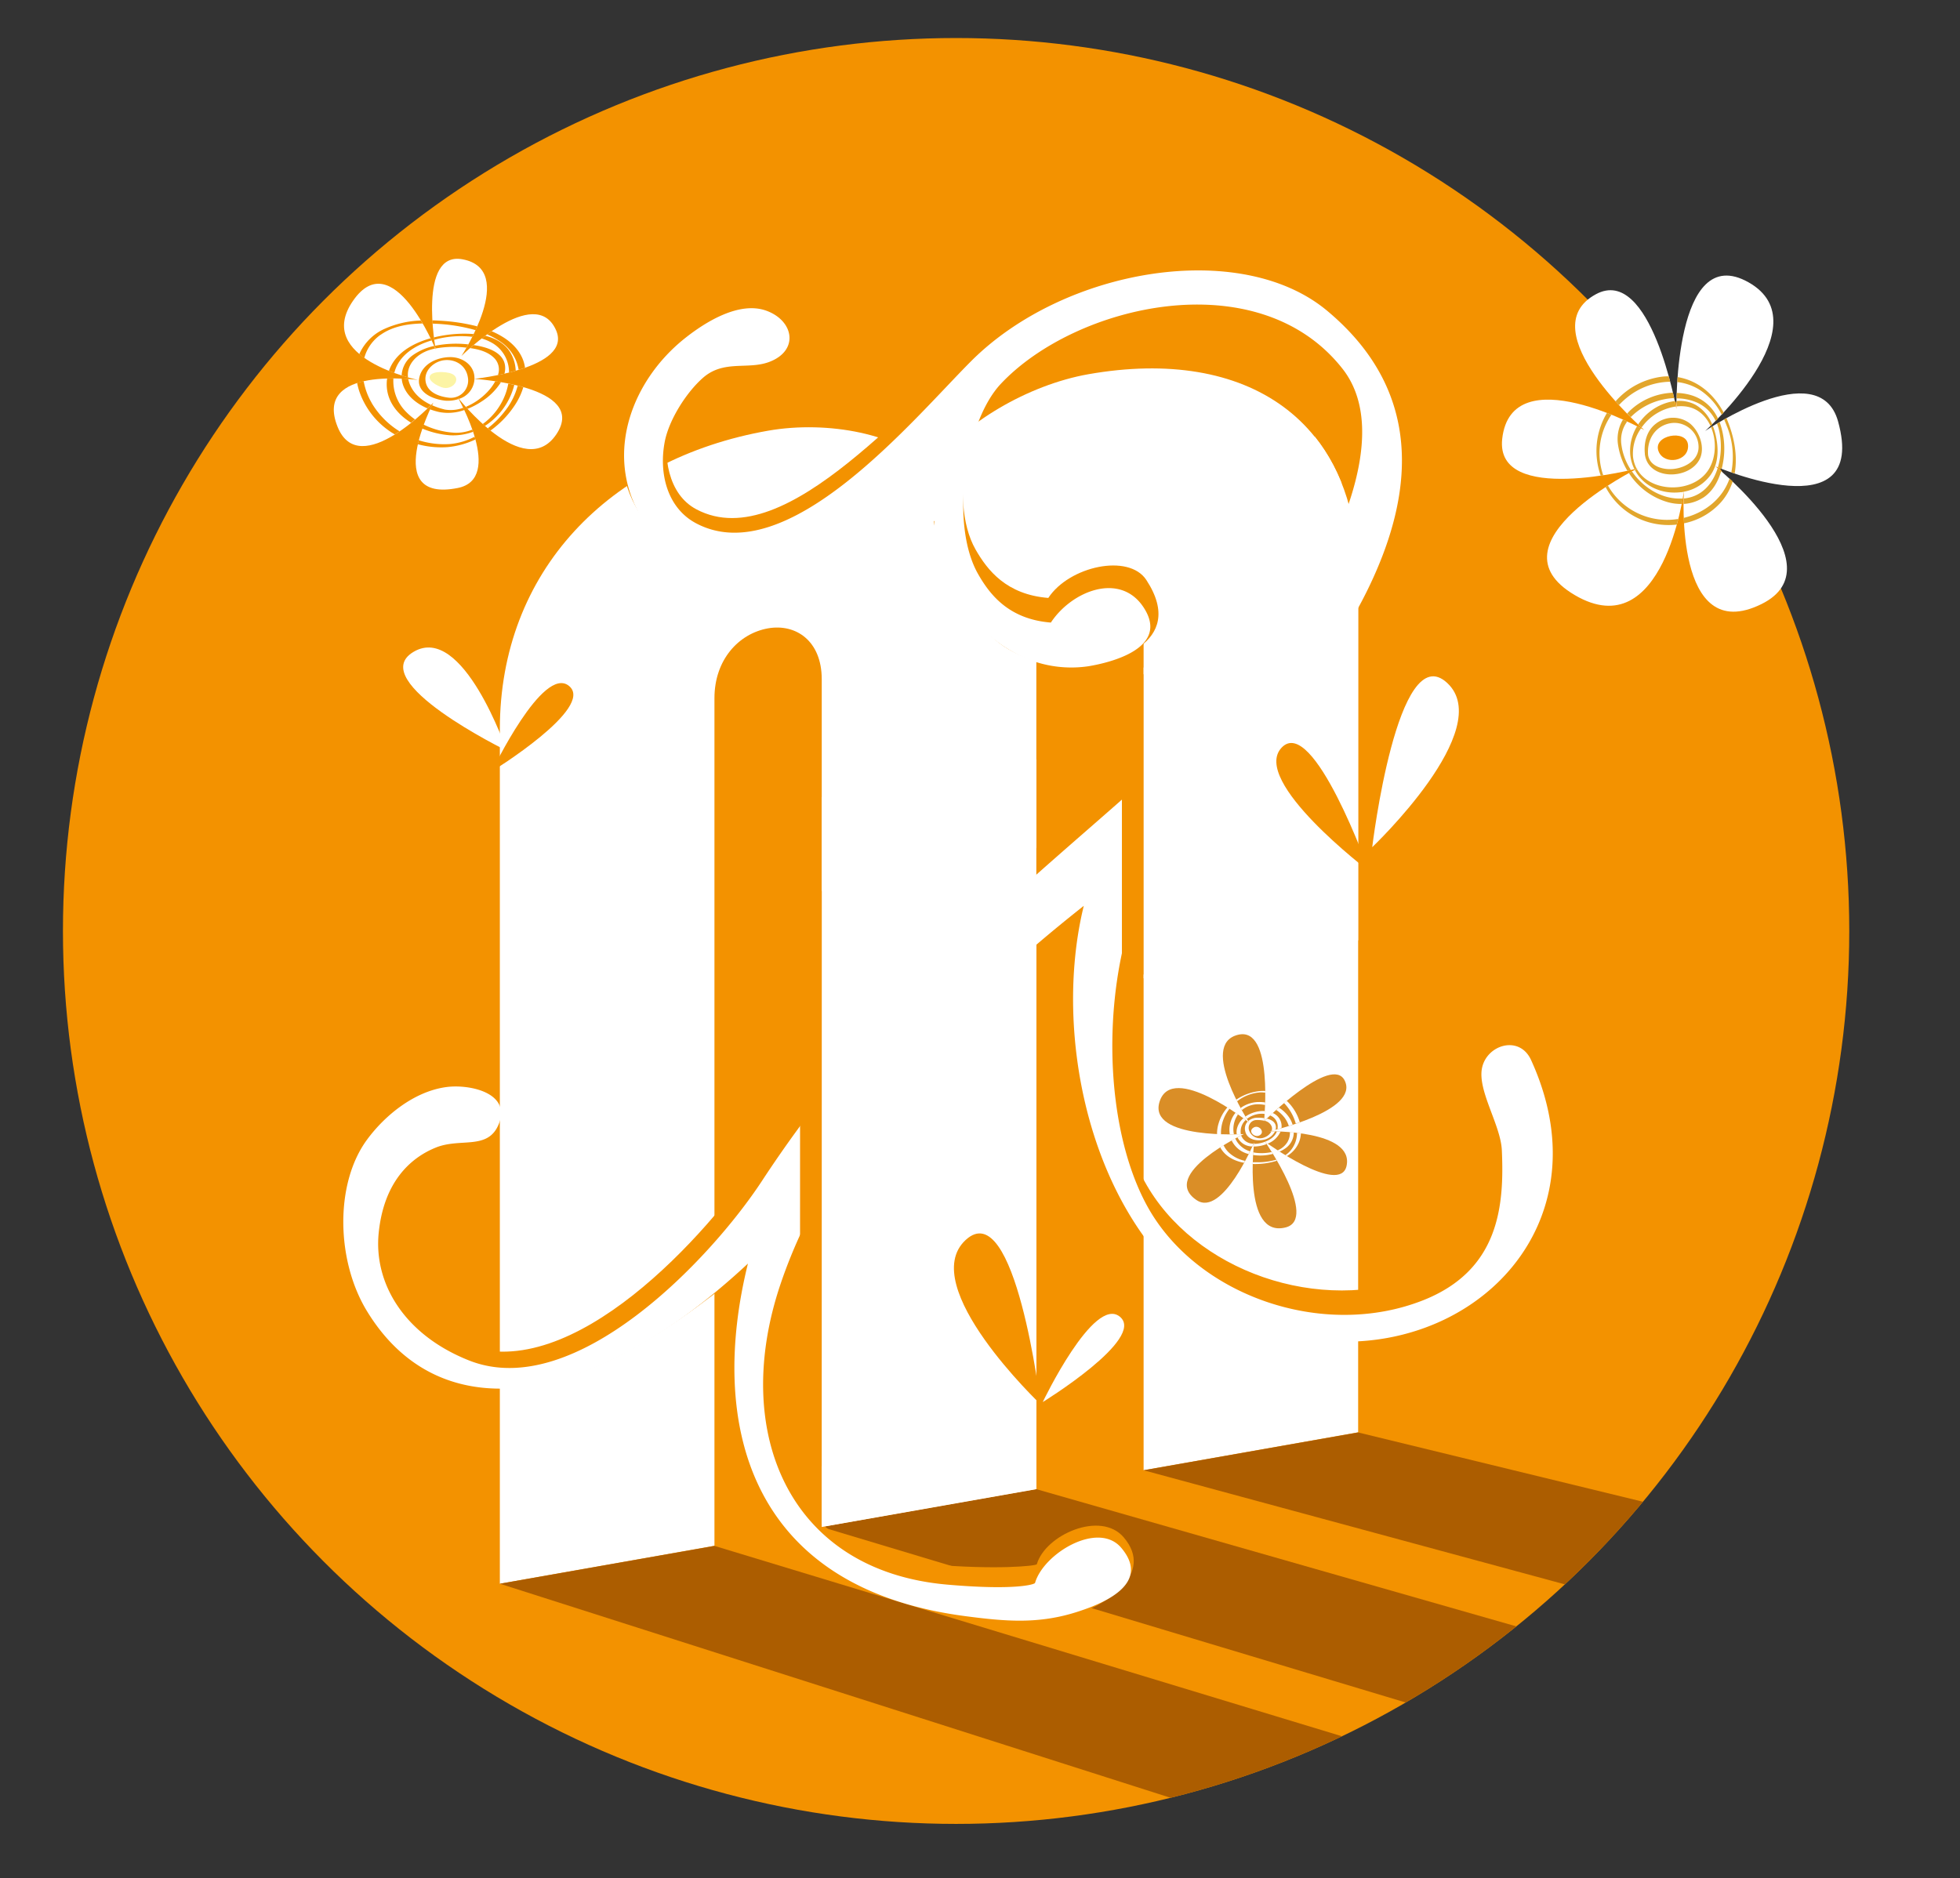
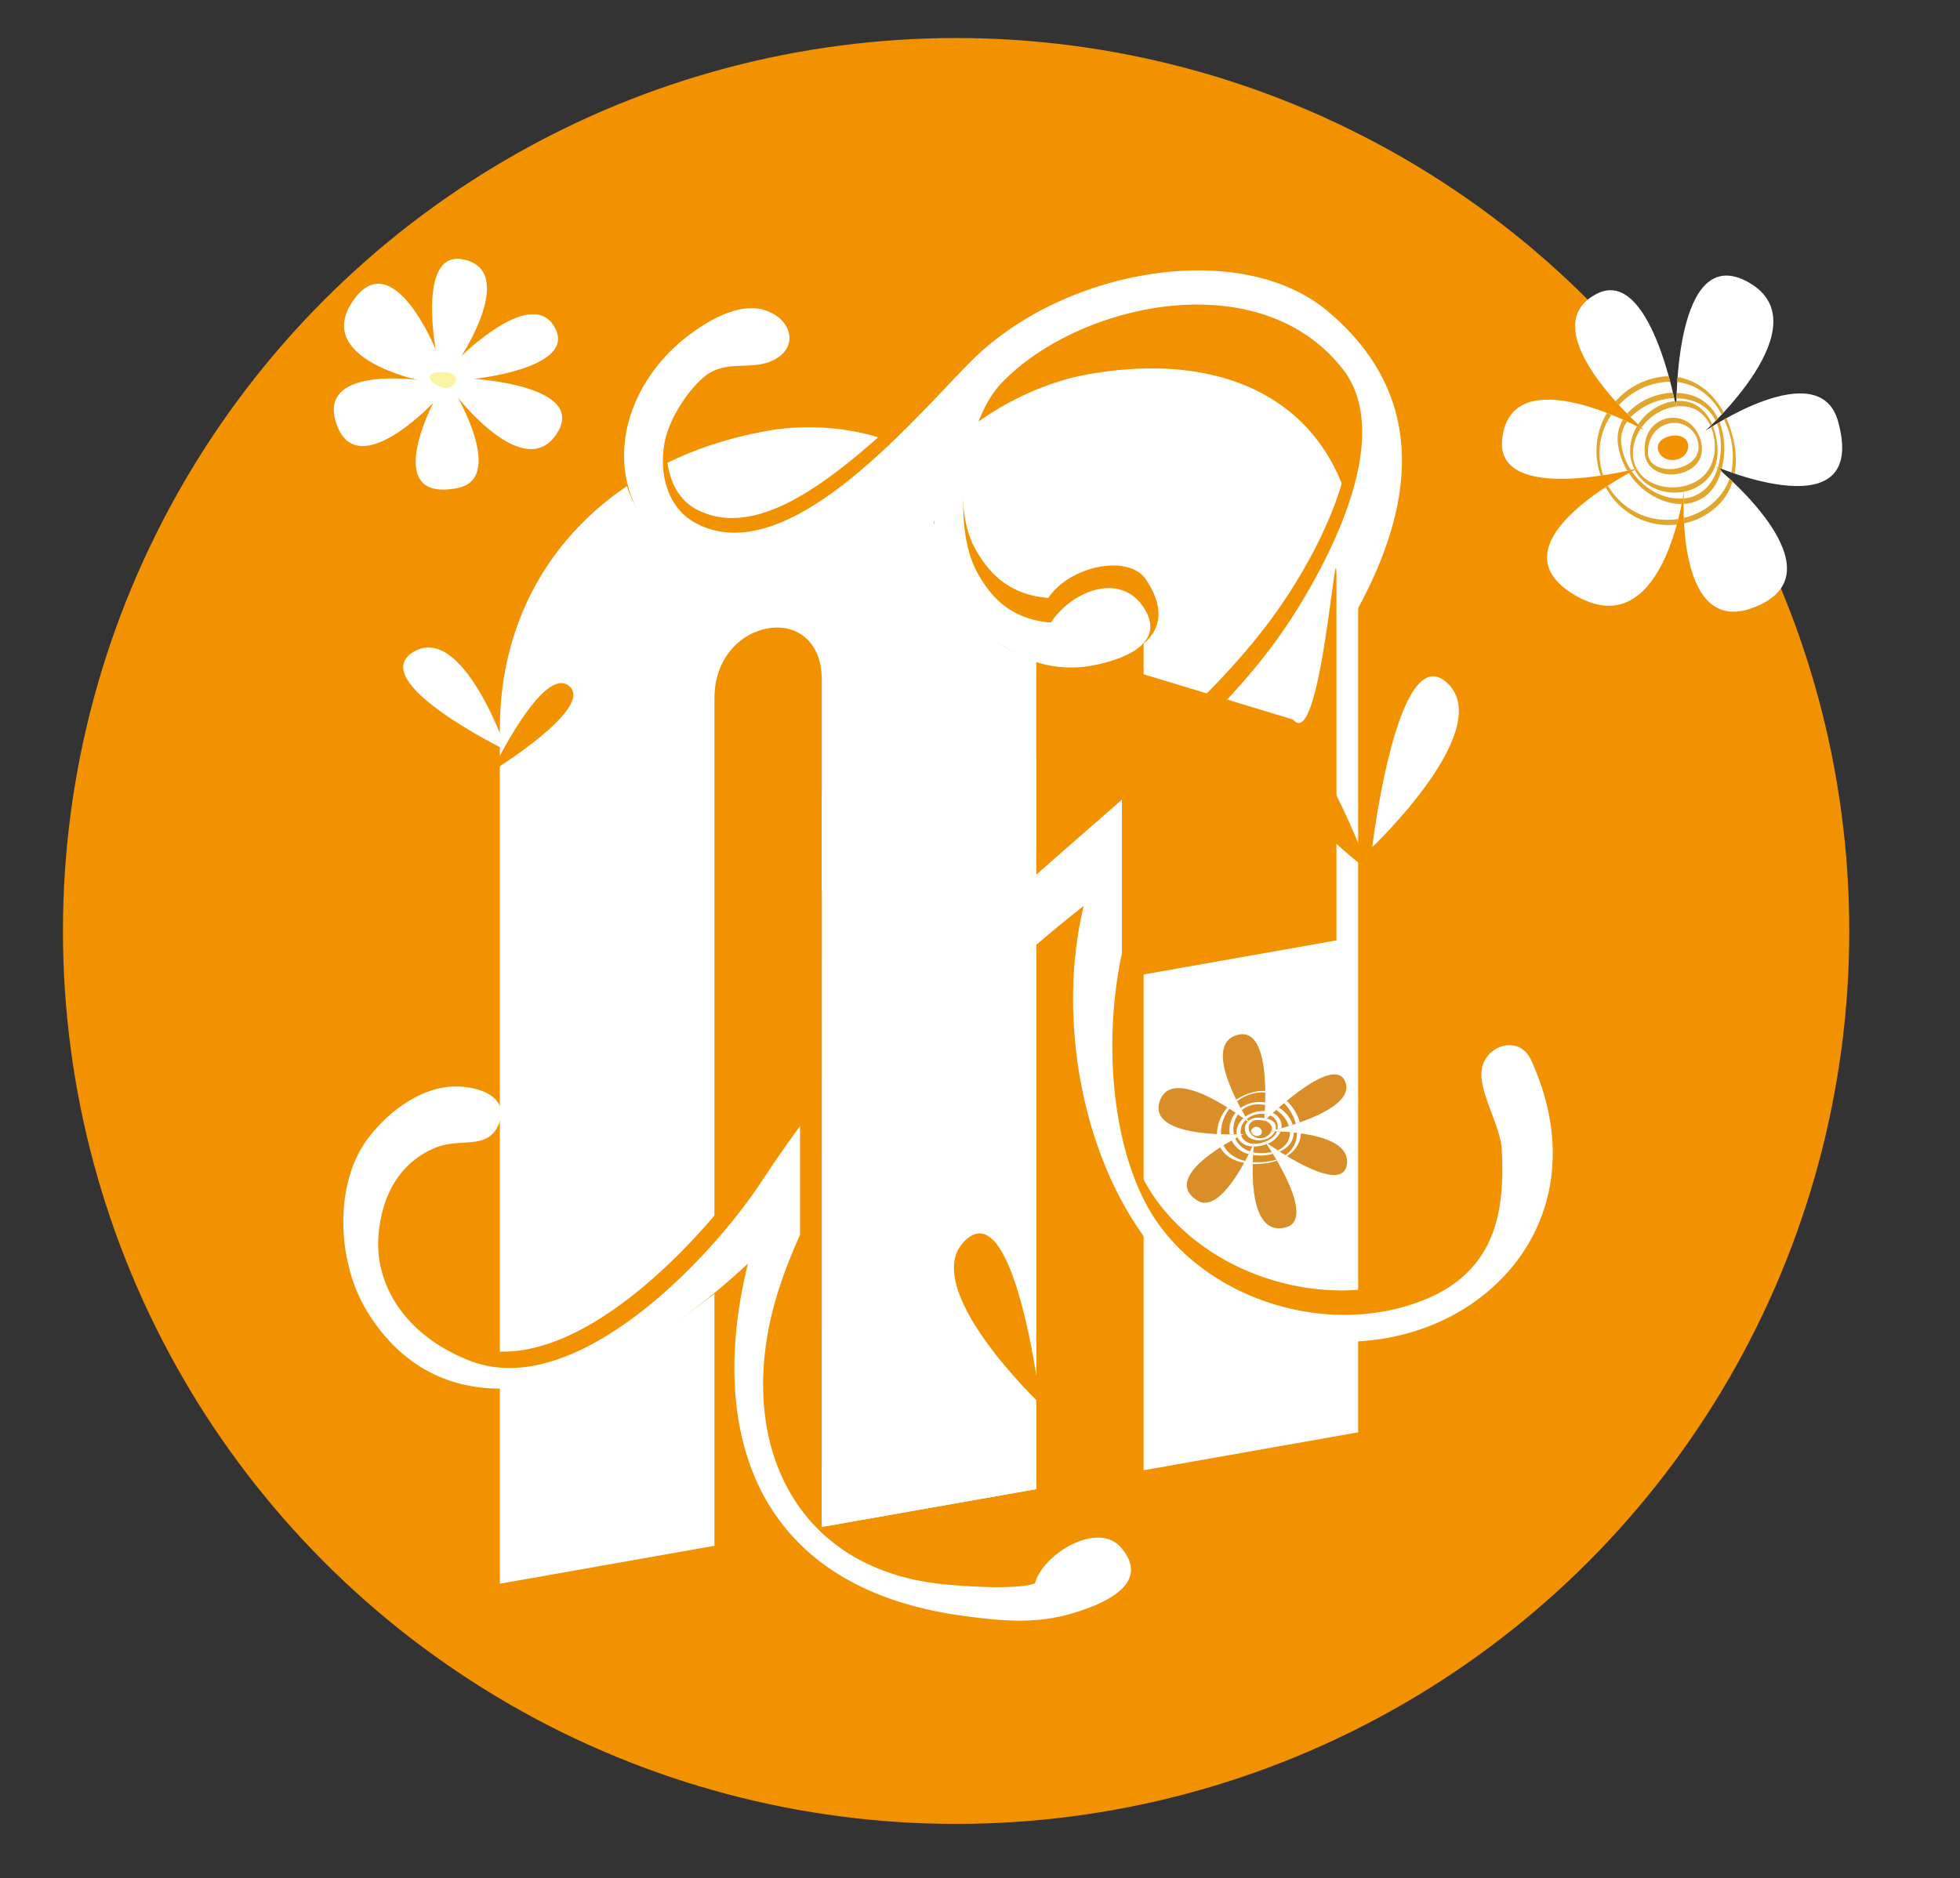
<svg xmlns="http://www.w3.org/2000/svg" viewBox="0 0 723.07 693.07">
  <rect x="0" y="0" width="723.07" height="693.07" fill="#333333" stroke="none" />
  <defs>
    <style>.cls-1{fill:none;}.cls-2{isolation:isolate;}.cls-3{fill:#f39200;}.cls-4{fill:#fff;}.cls-5{clip-path:url(#clip-path);}.cls-6{mix-blend-mode:multiply;}.cls-7{fill:#ac5d00;}.cls-8{fill:#da8e27;}.cls-9{fill:#e2a62c;}.cls-10{fill:#fcf4a5;}</style>
    <clipPath id="clip-path">
-       <circle class="cls-1" cx="352.72" cy="343.53" r="329.5" />
-     </clipPath>
+       </clipPath>
  </defs>
  <title>logo-Magnanerie1</title>
  <g class="cls-2">
    <g id="Calque_1" data-name="Calque 1">
      <circle class="cls-3" cx="352.72" cy="343.53" r="329.5" />
      <path class="cls-4" d="M401.51,138.09c-22.17,3.92-46.18,18-58.16,34.38-11.4-12.21-37.79-17.44-60-13.54-58.77,10.35-98.95,52-98.95,110.17V584.4l79.17-14V257.62c0-14.22,9-23.85,19.78-25.76,10.2-1.79,19.8,4.56,19.8,18.78l0,312.82,79.17-14V236.69c0-14.22,9-23.85,19.79-25.75,10.2-1.79,19.78,4.56,19.78,18.78V542.53l79.15-14,0-315.3C501.05,155.16,460.29,127.74,401.51,138.09Z" />
      <g class="cls-5">
        <g class="cls-6">
-           <polygon class="cls-7" points="599.21 652.47 303.14 563.46 382.31 549.51 708.69 642.83 708.69 652.47 599.21 652.47" />
          <polygon class="cls-7" points="452.53 670 184.41 584.4 263.58 570.44 533.89 652.47 452.53 670" />
          <polygon class="cls-7" points="708.69 620.24 421.89 542.53 501.04 528.58 708.69 579.12 708.69 620.24" />
        </g>
      </g>
      <path class="cls-8" d="M468.36,417.45s31.23-.5,28.41,12.75c-2.37,11.16-30-8.81-30-8.81s19.74,28.52,7.47,31.55c-16,4-11.55-31.39-11.55-31.39S451,449.22,441.47,442.87c-14.12-9.4,17.41-24.39,17.41-24.39s-35.51,2.15-31.11-11.93c4.63-14.81,33.08,7.71,33.08,7.71s-18.77-28.8-4.15-32.42c13.26-3.29,9.62,31.9,9.62,31.9s25-24.83,29.76-15C501.58,410,468.36,417.45,468.36,417.45Z" />
      <path class="cls-4" d="M462.19,416.26c2-1.6,4.58,1.3,2.68,2.57S460.4,417.66,462.19,416.26Z" />
      <path class="cls-4" d="M457.87,419l-1.34.69a6.06,6.06,0,0,0,5.31,3.35H462l.44-1A4.86,4.86,0,0,1,457.87,419Zm8.21,1.61a6.1,6.1,0,0,0,4.31-3.13l-1.35,0a4.6,4.6,0,0,1-2.43,2.17,4.26,4.26,0,0,1-5.62-2.07,2.9,2.9,0,0,1,2.37-4.27,12,12,0,0,1,3,.24c0-.2,0-.52.08-.95a15,15,0,0,0-2.69-.15h-.18a5.13,5.13,0,0,0-3.09,1.24l.39.61-.56-.44a3.72,3.72,0,0,0-.94,3.53C460,420.44,463.41,421.16,466.08,420.6Zm6.34-3.06-1.36-.05c-1,2.73-4.46,4.17-7.2,4.52a7.46,7.46,0,0,1-1.27.05c0,.25-.06.59-.1,1a13.08,13.08,0,0,0,4.76-.89l-.52-.78.89.63A8.61,8.61,0,0,0,472.42,417.53Zm-3.3-1.89a2.33,2.33,0,0,1,0,1.62l1.47-.37a3.6,3.6,0,0,0,.11-1c-.06-1.82-1.61-2.72-3.33-3.14l-.84.81A3.46,3.46,0,0,1,469.12,415.65Zm-9.55-2.36-.88-.65a7.27,7.27,0,0,0-2.43,4.18,5.25,5.25,0,0,0,0,1.76l1.53,0a4.88,4.88,0,0,1-.1-1.1A5.72,5.72,0,0,1,459.57,413.28ZM478.49,418a10.2,10.2,0,0,1-2,6.07,9.57,9.57,0,0,1-2.3,2.19l.56.34a10.7,10.7,0,0,0,4.44-5.06,10.5,10.5,0,0,0,.74-3.35Zm-24.8.57h1.51a9.48,9.48,0,0,1,1.43-7.22l.09-.13-.9-.62c-.19.23-.37.46-.54.71A10,10,0,0,0,453.69,418.6Zm-2.28,4-1.26.79,0,0c1.57,3,4.64,4.76,7.86,5.52l.9.19.39-.72a12.4,12.4,0,0,1-6-3.09A9,9,0,0,1,451.41,422.61Zm28.11-8.44a17.56,17.56,0,0,0-4.84-7.93l-1,.81a17.76,17.76,0,0,1,4.35,7.62Zm-16.95,11.11-.26-.05c0,.32,0,.66-.07,1a17.83,17.83,0,0,0,7.34-.41l-.41-.67A17.6,17.6,0,0,1,462.57,425.28Zm-12.09-8.38a14.48,14.48,0,0,1,3.11-7.74l-.77-.49a15.89,15.89,0,0,0-3.29,6,13.18,13.18,0,0,0-.55,3.86l1.47.06A12.59,12.59,0,0,1,450.48,416.9Zm9-4.88.53.89a9.19,9.19,0,0,1,4.38-1.83,9.08,9.08,0,0,1,2.15,0q0-.49.06-1.06a12.77,12.77,0,0,0-2.06.08A11.76,11.76,0,0,0,459.48,412Zm17.81,5.88-1.42-.14a6.74,6.74,0,0,1-.95,3.76,7.53,7.53,0,0,1-3.6,3l.74.47a12.52,12.52,0,0,0,2.36-1.37A7.13,7.13,0,0,0,477.29,417.9Zm-12.95,11c-.73,0-1.48,0-2.22,0q0,.33,0,.66a26.72,26.72,0,0,0,8.94-1.21l-.22-.38A23.77,23.77,0,0,1,464.34,428.88Zm-8.64-8.76-1.33.74a9.36,9.36,0,0,0,6.26,5l.48-1A8.77,8.77,0,0,1,455.71,420.12Zm15.66-4.5a5,5,0,0,1-.09,1.09l1.49-.41a5.3,5.3,0,0,0-3.24-5.58l-1,.9A4.32,4.32,0,0,1,471.37,415.62Zm-4.63-8.79a13.6,13.6,0,0,0-2.49-.16h-.18a11.73,11.73,0,0,0-6.37,2.19l.44.81a9.39,9.39,0,0,1,5.62-2.17,12.35,12.35,0,0,1,3,.28Q466.72,407.33,466.74,406.83Zm7.08,5.51a10.23,10.23,0,0,1,1.65,3.17l1.41-.45A9.84,9.84,0,0,0,476,413a12.5,12.5,0,0,0-4.18-4.27l-1,.85A12.43,12.43,0,0,1,473.82,412.34Zm-9.17-9.22a9.83,9.83,0,0,1,2.13.11q0-.32,0-.65a11.46,11.46,0,0,0-1.33,0h-.16a19,19,0,0,0-9.2,3.21l.3.61A15.54,15.54,0,0,1,464.65,403.12Z" />
      <path class="cls-4" d="M606.58,158.67s-42.48-36.86-17.79-50.12c20.19-10.85,29.65,42.34,29.65,42.34s-.91-62.28,26.64-46.7-16,54.83-16,54.83,42-28.63,49-3.55c11.44,41.17-45.21,16.63-45.21,16.63s45.45,36.69,17,50.79c-32.46,16.07-28.66-41.62-28.66-41.62s-7.5,57.54-40.22,38.34,23.19-46.78,23.19-46.78-52.71,13.84-50-10.88C557.58,131.4,606.58,158.67,606.58,158.67Z" />
      <path class="cls-3" d="M611.88,166.59c-2.41-6,10.41-8.43,10.86-2.37S614,171.8,611.88,166.59Z" />
      <path class="cls-9" d="M596.83,163.52a26.33,26.33,0,0,0,3.54,10.21l1.3-.29a23.09,23.09,0,0,1-3.1-7.11,24.5,24.5,0,0,1-.47-2.69,11.58,11.58,0,0,1,2.2-8.11l-1.57-.71A14,14,0,0,0,596.83,163.52Zm7.11-6.23a17.48,17.48,0,0,0-2.53,10.41,15.73,15.73,0,0,0,1.55,5.44l.84-.21a11.9,11.9,0,0,1-1.37-4.51,16.08,16.08,0,0,1,3-10.38Zm22.94,12.43c2.38-4.35.13-10.59-3.52-13.52a10.25,10.25,0,0,0-12.56.2c-3.33,2.56-4.38,6.93-4,10.93a.92.92,0,0,0,0,.1s0,.09,0,.14C608,177.21,622.8,177.15,626.88,169.71ZM608,167.86c-.46-5.42,2.37-10.44,7.92-11.63a8.91,8.91,0,0,1,10.67,8c.49,5-4.08,8-8.47,8.71C614.24,173.6,608.65,172.39,608,167.86Zm-16.81,6.72a25,25,0,0,1,3.3-21.56l-1.66-.65a27.29,27.29,0,0,0-2.52,22.52c.07.21.14.43.22.64l1-.14C591.35,175.11,591.26,174.85,591.17,174.57Zm36.89,9.22c3.62-2.25,5.74-6,6.89-10l-1.28-1.1c-1.84,5.85-5.88,10.64-12.55,11.25,0,.58,0,1.24,0,2A14.78,14.78,0,0,0,628.06,183.79Zm-2.46-34.36a12.33,12.33,0,0,0-7.13-1.46c0,.81,0,1.47,0,2a14.9,14.9,0,0,1,2.69-.06c4.74.33,8.08,3.36,9.89,7.34l.61-.6A14.77,14.77,0,0,0,625.6,149.43Zm-5.49,32.19c.37,0,.73-.11,1.1-.18l0-.17v.16a15.63,15.63,0,0,0,9.84-6.18c3.08-4.39,3-10.09,1.77-15.09a23.29,23.29,0,0,0-.93-2.92l-.67.42c2.35,5.61,1.74,12.92-2.17,17.28-6.45,7.19-20.61,6.4-25.21-1.93l-.75.39C606.19,179.35,613,182.52,620.11,181.61ZM617.88,148a17.09,17.09,0,0,0-3.16.68,19.59,19.59,0,0,0-10.37,7.92l1.25,1.15A18.87,18.87,0,0,1,618.27,150C618.18,149.47,618,148.82,617.88,148Zm-.69-3.08a24.28,24.28,0,0,0-16.05,6.77c-.3.3-.58.61-.85.93l1.3,1.31a23.91,23.91,0,0,1,12.11-6.54,22.7,22.7,0,0,1,3.95-.49C617.5,146.32,617.35,145.66,617.19,145Zm4,46.13q0,1,.1,2.05a24.91,24.91,0,0,0,13.8-8,21.19,21.19,0,0,0,4.12-7.47l-1.15-1.08C635.46,184.14,628.8,189.27,621.18,191.09Zm15.95-33.62a30.21,30.21,0,0,1,1.57,16.84l1.23.42c1.2-6.66-.27-13.91-2.93-20.13l-.12-.27-.84.47Q636.63,156.12,637.13,157.46ZM624.45,146a20.12,20.12,0,0,0-5.89-1c0,.71,0,1.36-.07,2a18.77,18.77,0,0,1,7.8,1.66,13.85,13.85,0,0,1,6.67,6.72l.85-.88A15.88,15.88,0,0,0,624.45,146Zm2.2-2.38a23.31,23.31,0,0,1,8.51,9.39l.72-.77c-3.6-6.8-9.55-11.9-17-13.09q-.07.94-.13,1.83A19.87,19.87,0,0,1,626.64,143.61ZM596,148.1l1.25,1.38a28.82,28.82,0,0,1,2.78-2.62,26,26,0,0,1,16.12-6q-.25-1-.53-2-1,0-2,.08A27.5,27.5,0,0,0,596,148.1Zm22.46,43.49a25.11,25.11,0,0,1-25.27-12.41l-.85.55a26.14,26.14,0,0,0,18.48,13.59,27,27,0,0,0,7.78.25q.29-1.07.55-2.08Zm-3-6.24a18,18,0,0,0,5,.61c.15-.73.27-1.39.37-2l-.35,0c-7.39.35-14.29-4-18.43-10l-1.12.61A25.31,25.31,0,0,0,615.44,185.35Zm18.95-29.6-1,.58a17.58,17.58,0,0,1,.84,2.74,27.4,27.4,0,0,1-.5,13.38l1.41.56c.15-.61.29-1.22.4-1.83A28.75,28.75,0,0,0,634.39,155.75Z" />
      <path class="cls-4" d="M186.93,277s-52.57-25.67-34.36-36.47S186.93,277,186.93,277Z" />
      <path class="cls-4" d="M170.23,131.37s27.13-27,34.89-9.56c6.35,14.24-30.2,18-30.2,18s42.29,2.5,30.35,20.41-36.4-13.58-36.4-13.58,17.32,30,0,33.43c-28.5,5.7-9-31.5-9-31.5s-27.16,29-35.3,9c-9.28-22.83,29.66-17.36,29.66-17.36s-38.66-8-24-29.21S160.74,129,160.74,129,154,92.6,170.62,95.68C191.18,99.49,170.23,131.37,170.23,131.37Z" />
      <path class="cls-10" d="M162.77,142.85c4.65,1.84,8.86-4.63,1.77-5.45S156.23,140.26,162.77,142.85Z" />
-       <path class="cls-3" d="M160.5,127.59c.06.42.12.76.16,1a37.64,37.64,0,0,1,11.43-.3l.67-1.2A39.32,39.32,0,0,0,160.5,127.59Zm5.48,4.19c-4.61.06-9.88,2.33-11.19,7.15-1.59,5.84,4.95,8.45,9.53,8.92a12.6,12.6,0,0,0,4.88-.61l-.33-.6.44.55a8,8,0,0,0,5.65-6.56,8.18,8.18,0,0,0,.07-.82h0C175.21,134.87,170.71,131.72,166,131.78Zm-.16,15c-3.9-.4-8.56-2.06-8.87-6.6-.26-3.95,3.56-7,7.18-7.29,4.15-.35,7.84,2.14,8.47,6.33A6.4,6.4,0,0,1,165.82,146.78Zm-8.13,3.91c.53-.51,1-.95,1.31-1.29-3.76-1.78-7-4.61-8.2-8.71-.08-.29-.15-.58-.2-.86-.72-.05-1.53-.1-2.4-.14a9.84,9.84,0,0,0,.7,2.94C150.47,146.45,153.91,149.07,157.69,150.69Zm28.42-12.81a9.16,9.16,0,0,0,.25-1.68c.31-6.17-6.75-8.16-11.65-8.87l-1.3,1.12c3.16.42,6.53,1.32,8.84,3.59a6,6,0,0,1,1.43,6.38C184.47,138.25,185.28,138.07,186.12,137.88Zm-36.45,13.94a16.12,16.12,0,0,1-4.53-12.21c-.75,0-1.52,0-2.31,0q0,.32-.08.64c-.68,7,3.36,12.29,8.9,15.73l1.47-1.21A22.62,22.62,0,0,1,149.66,151.82Zm41.67-15.34c.79-.24,1.58-.5,2.36-.77-.65-4.9-4-8.76-8.11-11.31a31,31,0,0,0-4.2-2.18q-.84.58-1.65,1.16a30.14,30.14,0,0,1,4.55,2.47A15.46,15.46,0,0,1,191.34,136.49Zm-43.16,2.06c.85.27,1.64.51,2.35.71-.58-4.92,3.43-8.68,8-10.12.67-.21,1.34-.38,2-.53l-.41-.94a21.76,21.76,0,0,0-7.66,3.3A9.79,9.79,0,0,0,148.17,138.55Zm38.35,12.83a34.71,34.71,0,0,1-6.58,6.68l1,.84a35.65,35.65,0,0,0,9.28-9.83,24.62,24.62,0,0,0,2.84-6.21q-1-.29-2.07-.55A25.57,25.57,0,0,1,186.52,151.38Zm2.84-8c.14-.44.25-.89.36-1.35-.74-.17-1.48-.33-2.21-.48a22.07,22.07,0,0,1-1.42,4.82,23.92,23.92,0,0,1-8,10.1l.8.71A25.32,25.32,0,0,0,189.36,143.34Zm-14.6-20.1-1-.07a46.84,46.84,0,0,0-13.71,1.31q.06.46.11.88a36.86,36.86,0,0,1,14.08-1.11Zm-34.39.31c4.41-3.16,10.08-4.11,15.53-4.21l-.65-1.1a35.39,35.39,0,0,0-13.21,3,18.47,18.47,0,0,0-9.49,9.39c.59.49,1.2,1,1.84,1.41A15.37,15.37,0,0,1,140.37,123.55Zm19.94-4.13a63.58,63.58,0,0,1,15.13,2.38q.32-.69.63-1.4a71,71,0,0,0-13.75-2.09q-1.4-.09-2.82-.13,0,.61.07,1.2ZM166,163.85a31.1,31.1,0,0,1-11.52-1.39q-.19.73-.35,1.46A33.23,33.23,0,0,0,165,165a30.21,30.21,0,0,0,10.37-2.83q-.14-.52-.29-1A24.37,24.37,0,0,1,166,163.85Zm-28.84-15.11a24.76,24.76,0,0,1-3-8.09c-.82.19-1.63.41-2.41.66a24.89,24.89,0,0,0,.77,3,29.42,29.42,0,0,0,13.14,16q.89-.55,1.75-1.14A30.63,30.63,0,0,1,137.14,148.74Zm6.34-11.88q1,.4,2,.76l0-.16c1.63-6.37,7.73-10.1,13.67-11.82h.05l-.39-.81C151.93,126.76,145.66,130.54,143.48,136.86Zm31,22.47-.27-.79a15.72,15.72,0,0,1-6.71,1.13,29.92,29.92,0,0,1-11.27-3q-.26.71-.51,1.45a32.78,32.78,0,0,0,10.26,2.5A21.09,21.09,0,0,0,174.53,159.33ZM184.83,141l-2.1-.34a19.12,19.12,0,0,1-3.08,4.14,23.51,23.51,0,0,1-7.81,5.34l.66.73a29.3,29.3,0,0,0,5.1-2.68A23.11,23.11,0,0,0,184.83,141Zm3-3.54c.8-.2,1.61-.42,2.42-.65a14,14,0,0,0-2.14-7c-2.09-3.24-5.47-5-9.09-5.92l-1.36,1a18.07,18.07,0,0,1,4.22,1.84A12.51,12.51,0,0,1,187.79,137.47Zm-23.9,13.61a25,25,0,0,1-4.57-1.55c-.19.4-.44.91-.72,1.52a26.6,26.6,0,0,0,3.37,1,17.54,17.54,0,0,0,9.31-.76l-.39-.82A13.22,13.22,0,0,1,163.89,151.09Z" />
      <path class="cls-3" d="M563.81,382.13c-4.25-9.29-16.33-5.68-18.09,3-1.69,8.34,6.9,21,7.32,30.33.93,20.57-1,44.23-29,55.33-37.11,14.68-83.71-1.79-101.79-34.86-18.8-34.37-17-96.73,5.6-131,11.57-17.57,28.76-31.18,42.35-47.25,15.69-18.55,30.23-39.07,38.95-61.9,12-31.45,4.85-81.83-35.15-91.23-37.5-8.8-81.22,3.32-111.23,23-25.55,16.73-72.08,78.26-105.85,60.4-10.54-5.57-12.53-19.67-10.3-31.52,1.55-8.22,5.72-20.82,11.85-26.16,7.66-6.67,16.47-2.83,24.39-5.81,11-4.16,9.13-15.1-.94-18.85s-22.67,4.14-30.24,10.17C232.47,131,222,163.83,234.35,186.59c20.36,37.48,75.42,21.71,109.38-3.46-.06,19.81,12.16,48.08,29.65,57.17,8.19,4.26,18.24,7.23,27.43,5.71,8-1.32,37.72-8.09,22.09-32-6.48-9.9-28.46-5.09-36.17,6.63-15.42-1.23-22.44-10.17-26.84-17.89-10.58-18.58-2-56,13.8-66.83,22.31-15.19,88.15-27.75,114.46-2.9,23.4,22.1.3,66.13-13,86.52-41.53,63.81-127,103.5-195,207.1-19.05,29.05-69.13,84.43-108.39,69.68-17.16-6.45-31.85-32.59-30-51.12s8.33-26.84,18-30.75c9.2-3.7,19.28,1.15,23.22-8.75,4.57-11.46-10.85-14.7-19.37-13.56-11.83,1.58-20.2,10.48-25.84,20.2-10.8,18.59-9.81,42.32.24,61.54,25.3,48.39,65.76,51.44,130.65-.47C259.08,536,289.42,583,350.84,589.77c15.2,1.68,33.86,9.8,48.45,5,7.74-2.53,27-13.71,15.27-27.48-8.51-10-28.94-.92-32.06,9.92-.31.62-15,2.16-39.69,0-58.56-5.12-74.18-58-55.88-112.32,18.47-54.86,64.55-102.33,111.92-139.71-13.26,54.12,6.61,133.79,64.25,155C528.41,504.22,595.28,450.86,563.81,382.13Z" />
      <path class="cls-4" d="M564.82,391.13c-4.25-9.29-16.33-5.68-18.09,3-1.69,8.34,6.9,21,7.32,30.33.93,20.57-1,44.23-29,55.33C487.89,494.49,441.29,478,423.2,445c-18.8-34.37-17-96.73,5.6-131,11.57-17.57,28.76-31.18,42.35-47.25,15.69-18.55,30.23-39.07,38.95-61.9,12-31.45,11-63.91-20.54-90.21-32-26.66-97.13-15.62-131.34,18.67-21.57,21.62-67.62,77.66-101.4,59.8-10.54-5.57-13.83-18.19-11.61-30,1.55-8.22,8.06-18.41,14.19-23.75,7.66-6.67,16.47-2.83,24.39-5.81,11-4.16,9.13-15.1-.94-18.85s-22.67,4.14-30.24,10.17c-19.15,15.26-29.32,41.55-17,64.3,20.36,37.48,77.07,21.9,109.07,3.05-.06,19.81,12.65,39.85,30.14,48.94a43,43,0,0,0,26.75,4.68c8-1.32,30.13-6.64,20.35-21.66-8.64-13.26-26.53-6.17-34.24,5.55-15.42-1.23-22.44-10.17-26.84-17.89-10.58-18.58-4.79-56.11,8.3-70.12,27.43-29.33,94.85-45.33,126.08-5.71,19.93,25.27-5.83,72.23-19.1,92.62-41.53,63.81-127,103.5-195,207.1C262.14,464.7,212,517.51,173,502c-23.93-9.51-35.15-28.46-33.3-47s11.4-27.65,21.12-31.56c9.2-3.7,19.28,1.15,23.22-8.75,4.57-11.46-10.85-14.7-19.37-13.56-11.83,1.58-22.71,10.44-29.34,19.51-11.87,16.24-11.27,44.56,0,63.09C163.49,530,221,517.49,275.92,466.27c-14.37,58.1-.62,119.32,79.86,130.05,15.16,2,27.45,3.11,42-1.66,7.74-2.53,27.54-9.77,15.83-23.55-8.51-10-28.65,2.11-31.77,13-.31.62-7.71,2.78-32.39.62-58.56-5.12-79.86-56.4-61.55-110.76,18.47-54.86,64.55-102.33,111.92-139.71-13.26,54.12,6.61,133.79,64.25,155C529.41,513.23,596.28,459.87,564.82,391.13Z" />
      <polygon class="cls-3" points="295.16 327.11 295.14 540.1 374.31 549.51 374.32 343.61 295.16 327.11" />
      <polygon class="cls-4" points="303.17 294.14 303.14 563.46 382.31 549.51 382.32 280.18 303.17 294.14" />
      <path class="cls-3" d="M413.89,246.39V361l79.15-14,0-133.81c0-21.8-5.74,65.12-16,52.33Z" />
-       <path class="cls-4" d="M421.9,246.39V361l79.15-14,0-133.81c0-21.8-5.74-39.27-16-52.06Z" />
      <path class="cls-3" d="M383.88,518.19s-9.33-77.61-27.65-60.62S383.88,518.19,383.88,518.19Z" />
-       <path class="cls-4" d="M384.68,517.37s18.88-39.52,28.49-31.47S384.68,517.37,384.68,517.37Z" />
      <path class="cls-3" d="M505.07,321.46s-20.65-57.88-32.26-45.58S505.07,321.46,505.07,321.46Z" />
      <path class="cls-4" d="M506.23,312.61S515.56,235,533.88,252,506.23,312.61,506.23,312.61Z" />
      <path class="cls-3" d="M181.47,284.62s18.88-39.52,28.49-31.47S181.47,284.62,181.47,284.62Z" />
    </g>
  </g>
</svg>